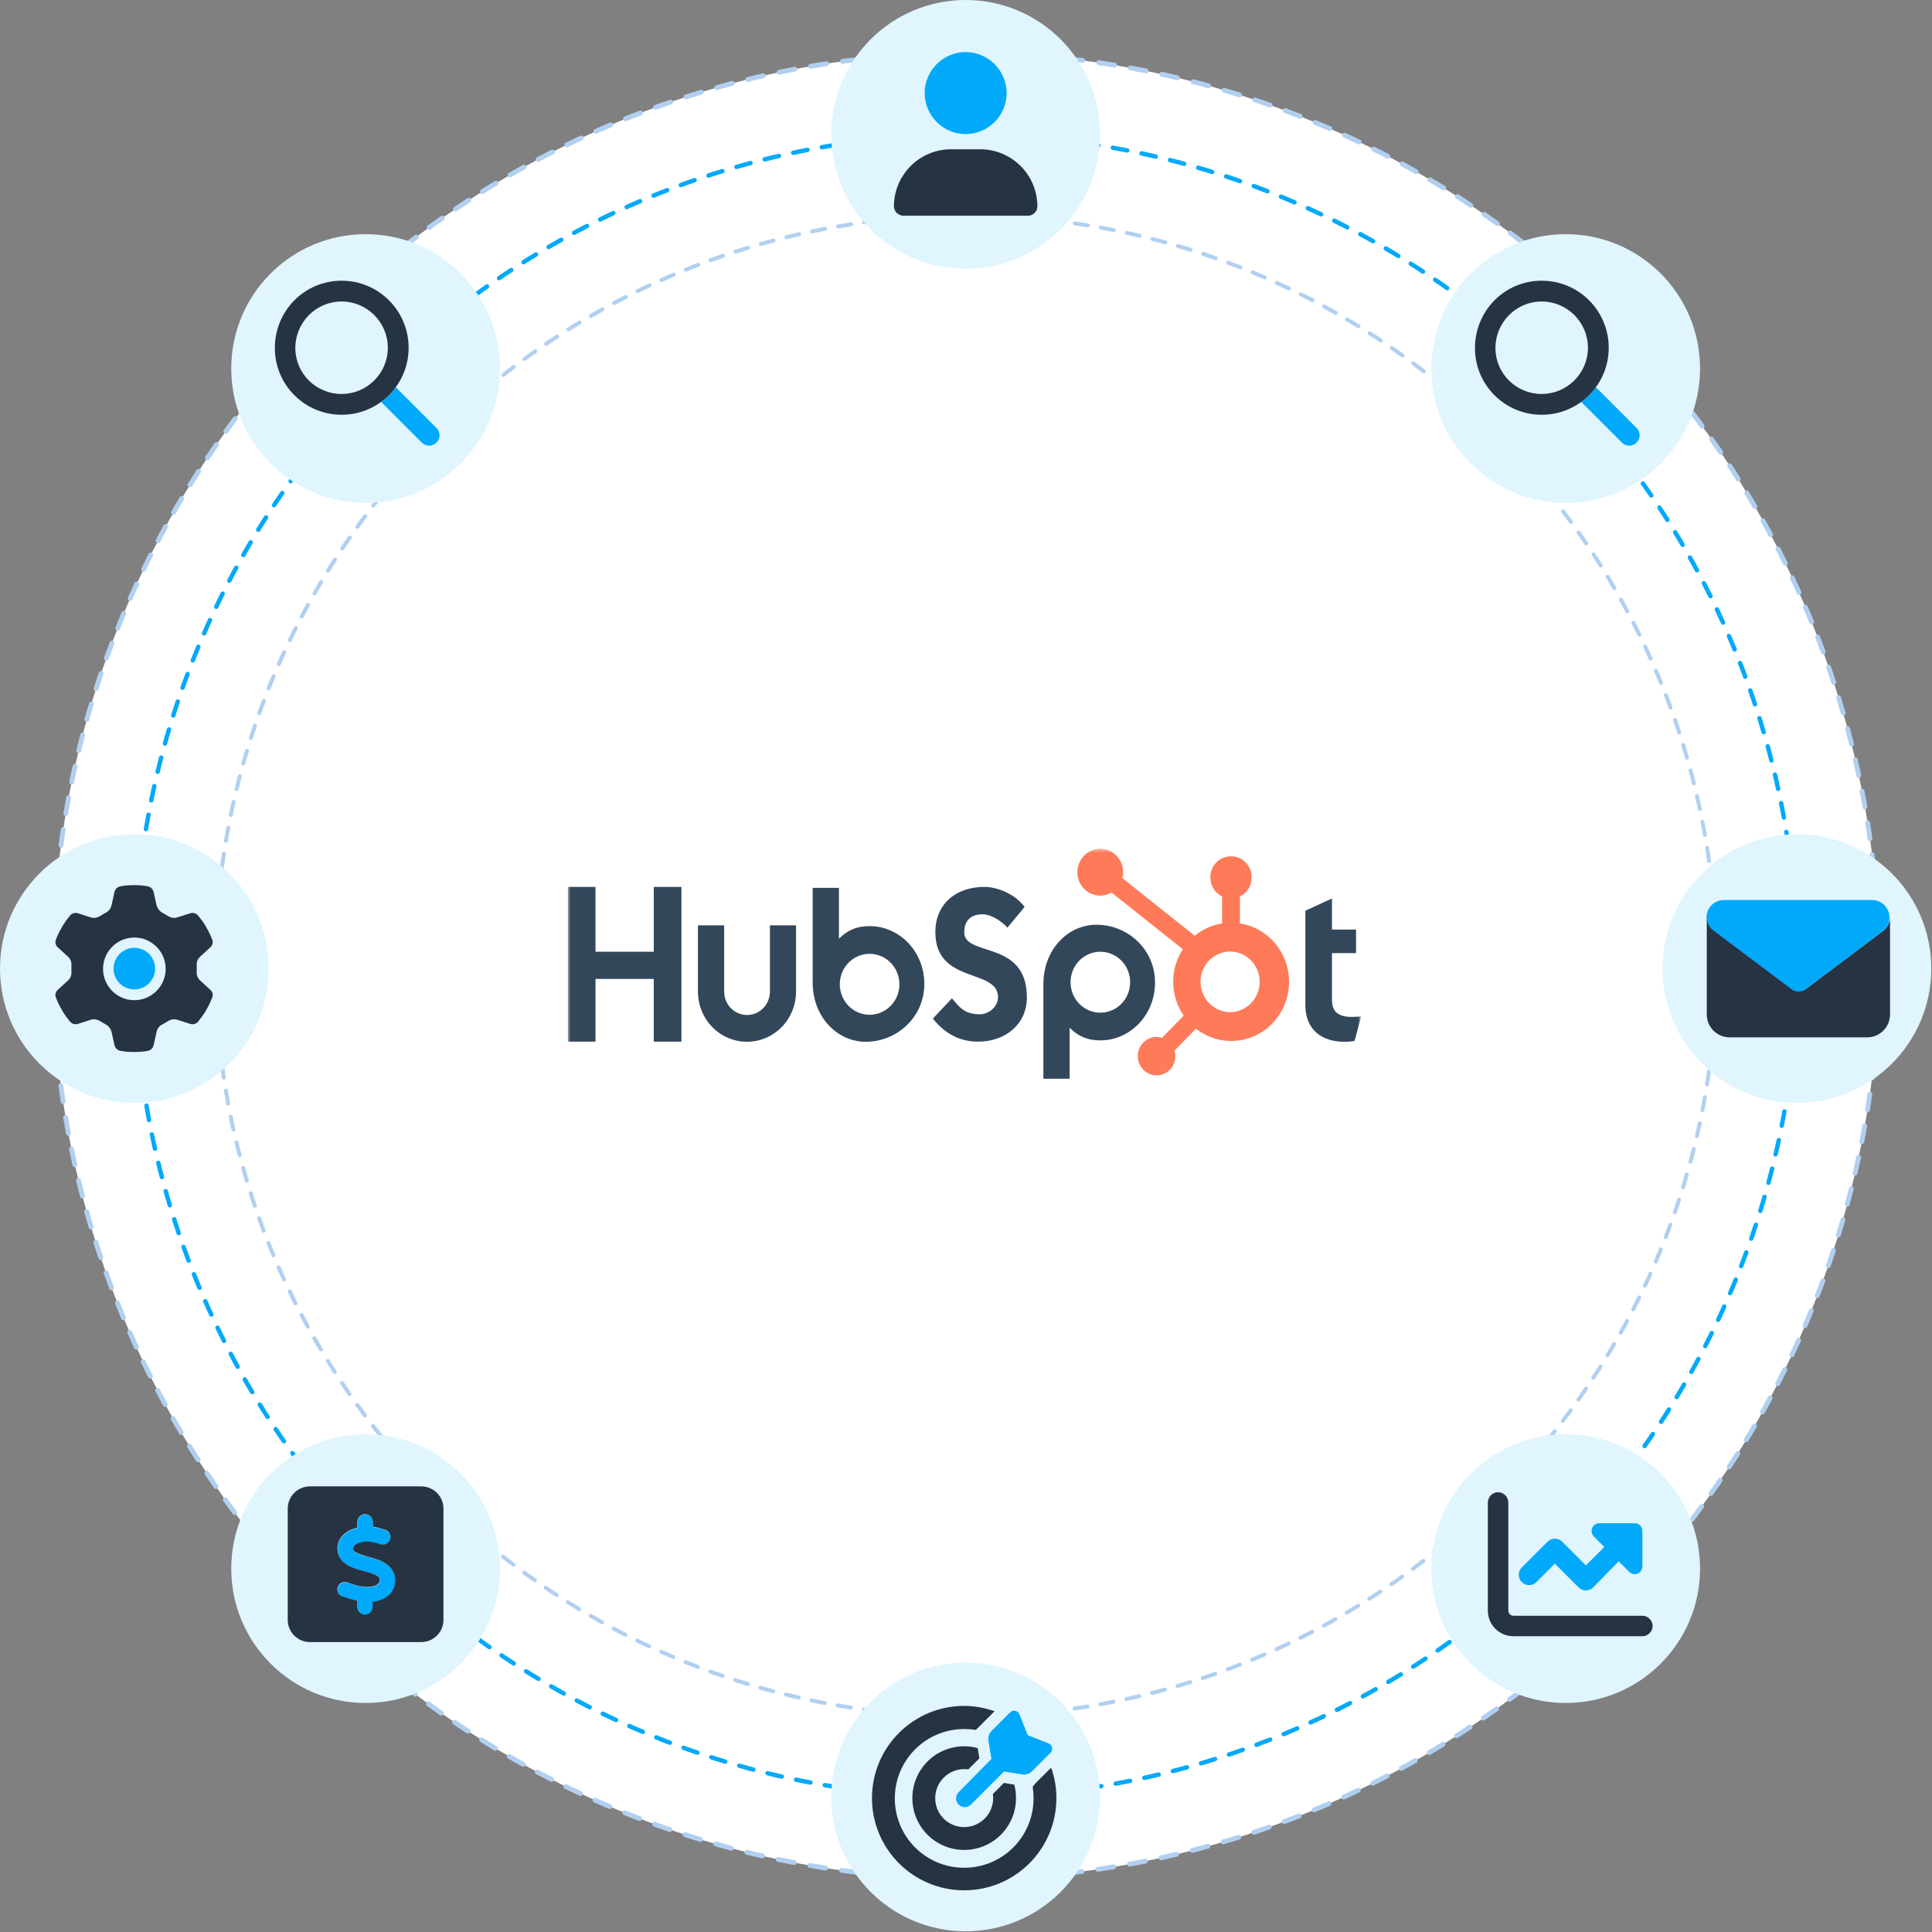
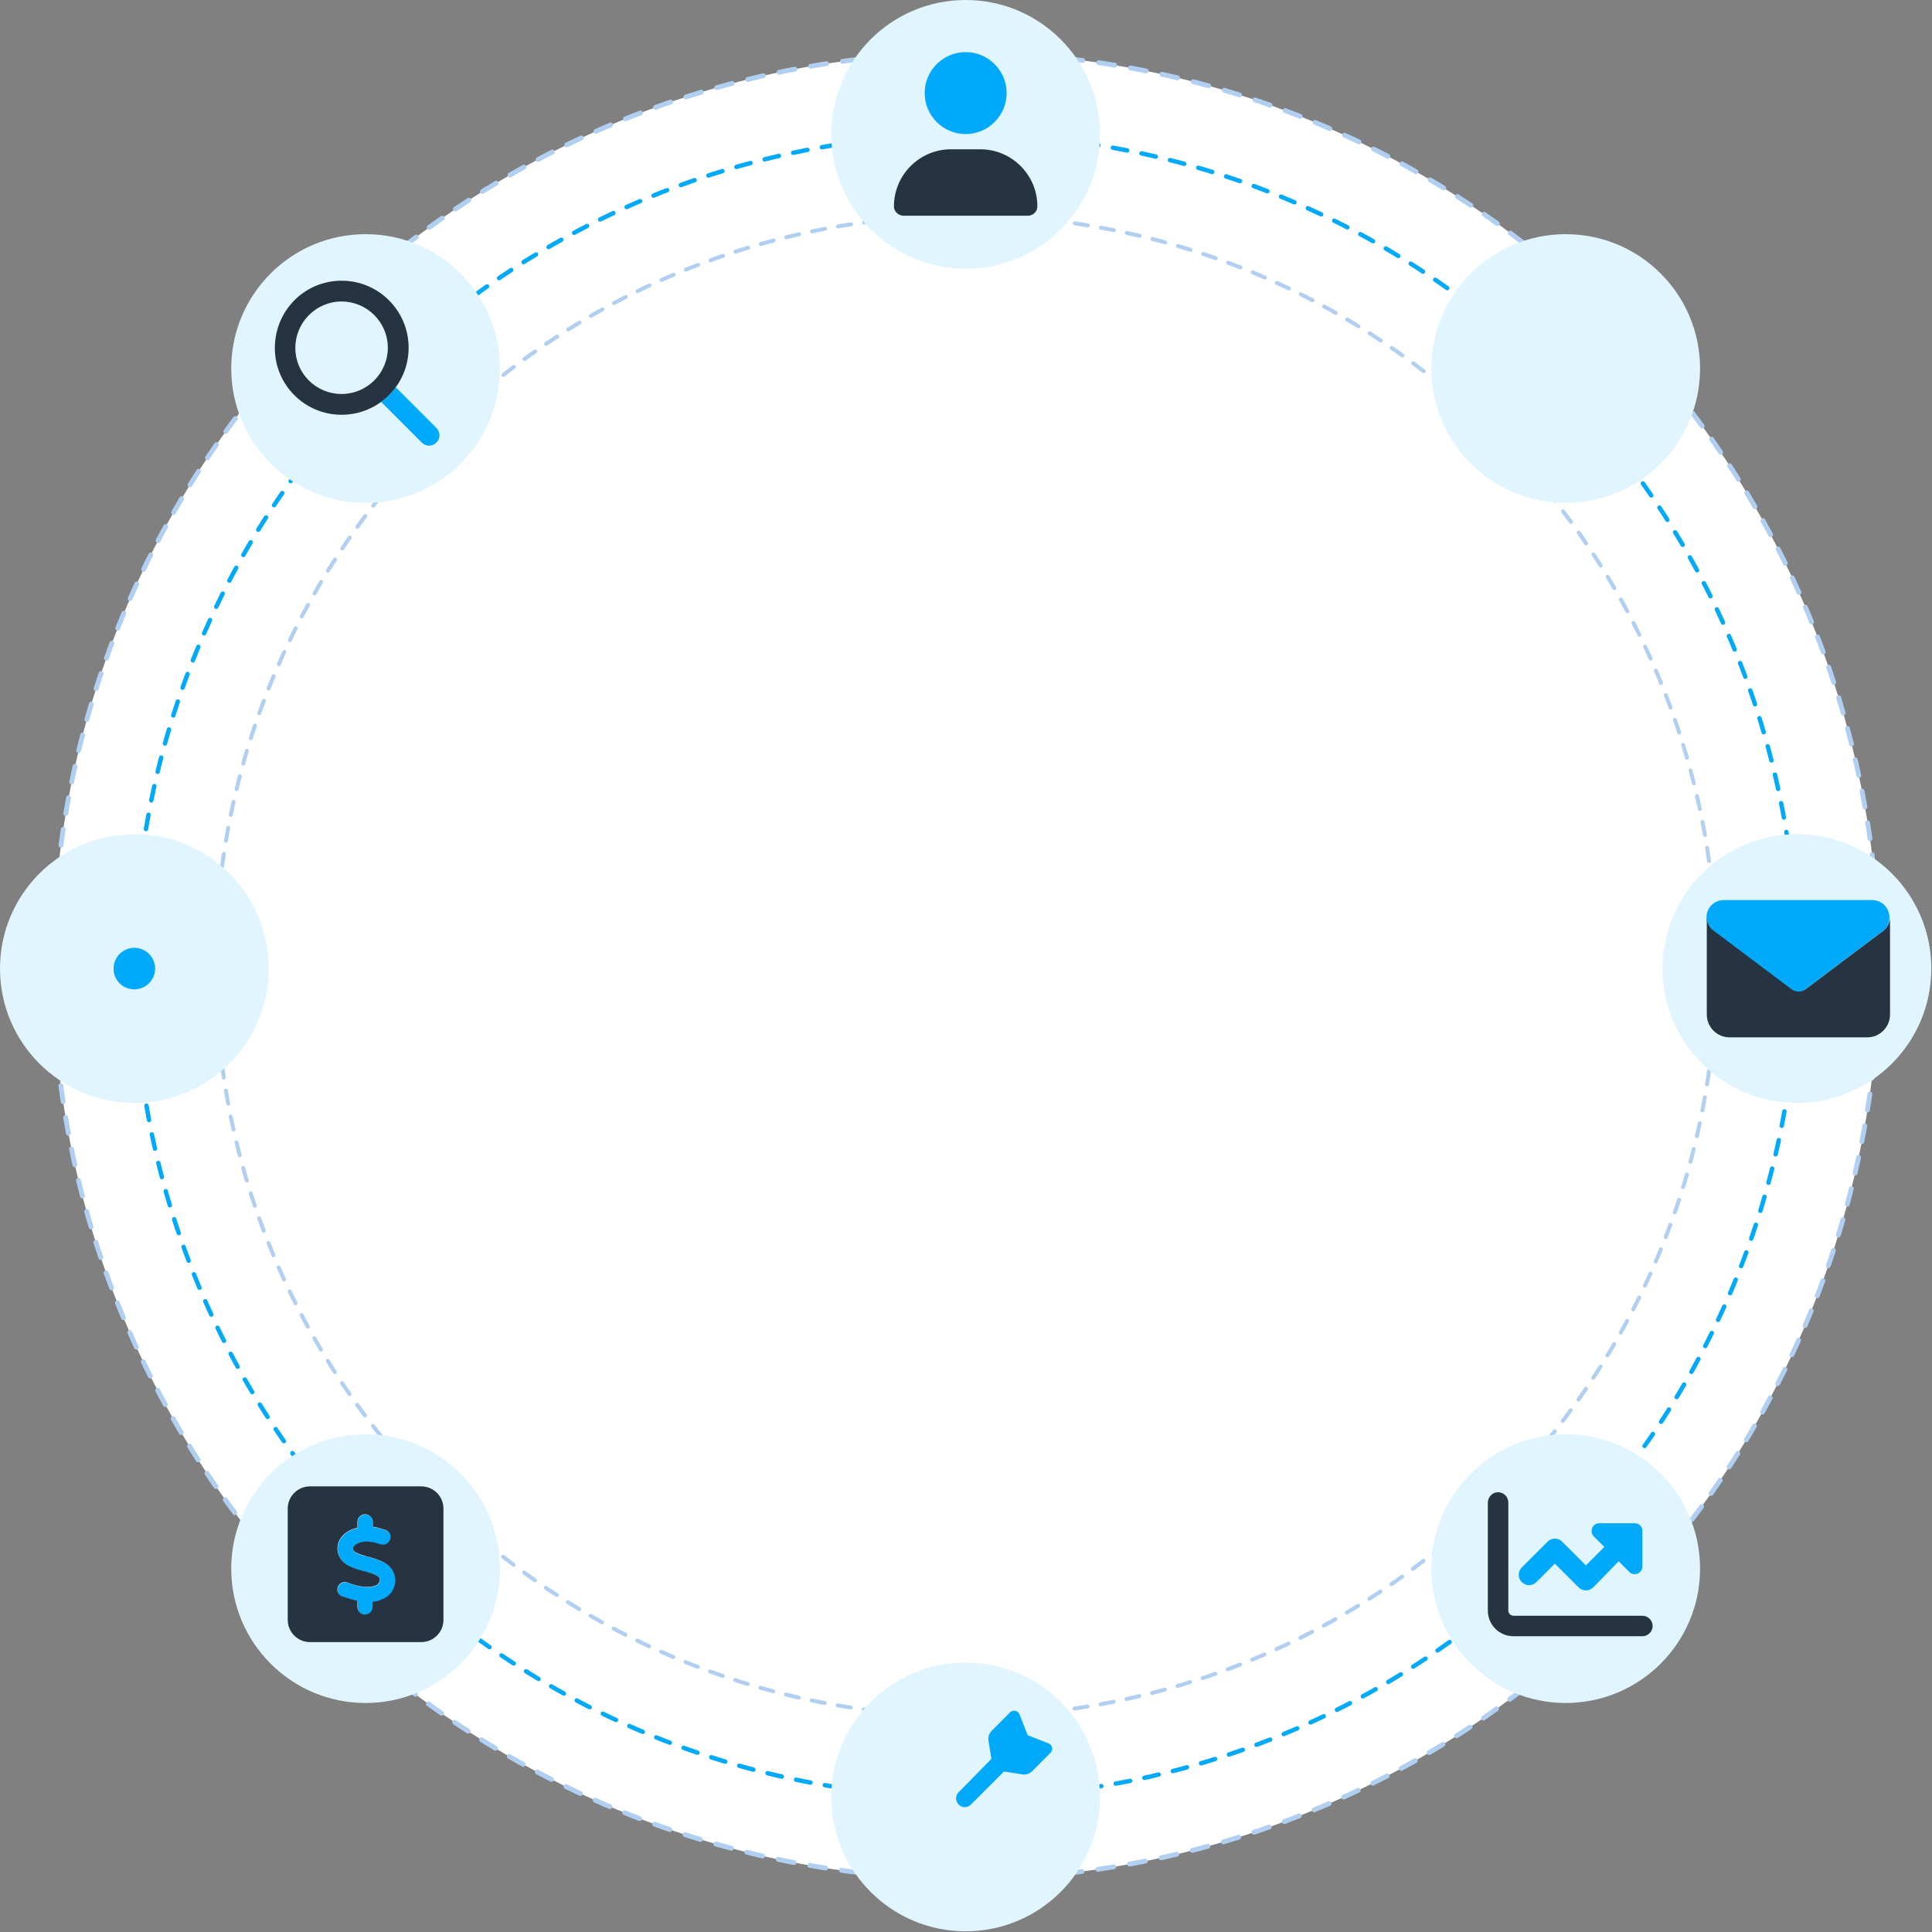
<svg xmlns="http://www.w3.org/2000/svg" width="547" height="547" viewBox="0 0 547 547" fill="none">
  <rect x="0" y="0" width="547" height="547" fill="#808080" stroke="none" />
  <circle cx="273.483" cy="273.483" r="258.483" fill="white" stroke="#B1D0F1" stroke-width="1.365" stroke-linecap="round" stroke-linejoin="bevel" stroke-dasharray="4.55 4.55" />
  <circle cx="273.483" cy="273.483" r="235.361" fill="white" stroke="#00A9FA" stroke-width="1.243" stroke-linecap="round" stroke-linejoin="bevel" stroke-dasharray="4.14 4.14" />
  <circle cx="273.483" cy="273.483" r="212.483" fill="white" stroke="#B1D0F1" stroke-width="1.122" stroke-linecap="round" stroke-linejoin="bevel" stroke-dasharray="3.74 3.74" />
  <mask id="mask0_177_1473" style="mask-type:luminance" maskUnits="userSpaceOnUse" x="160" y="240" width="226" height="68">
-     <path d="M385.363 240.333H160.775V307.461H385.363V240.333Z" fill="white" />
-   </mask>
+     </mask>
  <g mask="url(#mask0_177_1473)">
    <path d="M185.099 251.105V269.456H168.602V251.105H160.775V294.913H168.604V277.157H185.096V294.913H192.927V251.105H185.099ZM217.986 280.753C217.986 282.51 217.303 284.193 216.089 285.435C214.874 286.676 213.226 287.374 211.508 287.374C209.789 287.374 208.142 286.676 206.927 285.435C205.712 284.193 205.03 282.51 205.03 280.753V261.988H197.604V280.753C197.604 284.518 199.067 288.129 201.672 290.792C204.277 293.454 207.81 294.95 211.494 294.95C215.178 294.95 218.711 293.454 221.316 290.792C223.921 288.129 225.384 284.518 225.384 280.753V261.988H217.986V280.753ZM273.012 263.922C273.012 260.074 275.501 258.855 278.228 258.855C280.427 258.855 283.33 260.565 285.231 262.64L290.093 256.78C287.665 253.423 282.741 251.105 278.709 251.105C270.652 251.105 264.825 255.927 264.825 263.922C264.825 278.755 282.563 274.047 282.563 282.35C282.563 284.909 280.131 287.169 277.347 287.169C272.955 287.169 271.531 284.976 269.514 282.655L264.115 288.391C267.569 292.721 271.828 294.921 276.928 294.921C284.583 294.921 290.739 290.041 290.739 282.41C290.739 265.944 272.999 271.061 272.999 263.922M382.751 287.915C378.362 287.915 377.114 285.974 377.114 283.003V269.848H383.937V263.183H377.114V254.39L369.585 257.843V284.638C369.585 291.491 374.212 294.946 380.555 294.946C381.551 294.963 382.547 294.881 383.525 294.703L385.363 287.791C384.534 287.849 383.583 287.908 382.751 287.908M246.255 262.206C242.576 262.206 240.008 263.298 237.525 265.786V251.366H230.088V278.094C230.088 288.098 237.165 294.954 245.118 294.954C253.941 294.954 261.702 287.978 261.702 278.584C261.702 269.307 254.56 262.213 246.255 262.213M246.207 287.304C245.099 287.304 244.002 287.081 242.978 286.647C241.953 286.214 241.024 285.578 240.24 284.777C239.456 283.976 238.834 283.025 238.41 281.979C237.986 280.932 237.767 279.81 237.767 278.677C237.767 277.545 237.986 276.423 238.41 275.377C238.834 274.33 239.456 273.379 240.24 272.579C241.024 271.777 241.953 271.142 242.978 270.708C244.002 270.275 245.099 270.052 246.207 270.052C248.446 270.052 250.593 270.961 252.176 272.579C253.759 274.196 254.648 276.39 254.648 278.677C254.648 280.966 253.759 283.159 252.176 284.777C250.593 286.395 248.446 287.304 246.207 287.304ZM327.021 278.185C327.021 268.774 319.277 261.814 310.438 261.814C302.486 261.814 295.407 268.668 295.407 278.675V305.417H302.844V290.978C305.323 293.462 307.895 294.558 311.569 294.558C319.874 294.558 327.021 287.464 327.021 278.185ZM319.978 278.09C319.978 280.378 319.089 282.572 317.506 284.189C315.923 285.807 313.777 286.716 311.538 286.716C309.3 286.716 307.153 285.807 305.57 284.189C303.988 282.572 303.098 280.378 303.098 278.09C303.098 275.803 303.988 273.608 305.57 271.99C307.153 270.373 309.3 269.464 311.538 269.464C313.777 269.464 315.923 270.373 317.506 271.99C319.089 273.608 319.978 275.803 319.978 278.09Z" fill="#33475B" />
    <path d="M351.052 261.446V253.809C352.039 253.337 352.875 252.589 353.463 251.651C354.051 250.712 354.365 249.622 354.37 248.508V248.332C354.37 245.085 351.793 242.452 348.615 242.452H348.443C346.918 242.452 345.454 243.071 344.374 244.174C343.295 245.277 342.689 246.773 342.689 248.332V248.508C342.694 249.622 343.009 250.712 343.596 251.651C344.184 252.589 345.02 253.337 346.007 253.809V261.446C343.169 261.891 340.496 263.093 338.259 264.933L317.764 248.618C317.91 248.08 317.987 247.525 317.995 246.968C317.997 245.658 317.619 244.376 316.909 243.285C316.199 242.193 315.188 241.342 314.004 240.838C312.819 240.334 311.516 240.201 310.258 240.454C309 240.708 307.843 241.337 306.935 242.263C306.026 243.188 305.407 244.368 305.155 245.653C304.902 246.938 305.029 248.27 305.518 249.482C306.007 250.694 306.837 251.73 307.902 252.46C308.967 253.19 310.22 253.58 311.503 253.582C312.625 253.577 313.726 253.27 314.696 252.694L334.877 268.744C333.065 271.543 332.119 274.835 332.163 278.192C332.208 281.548 333.241 284.813 335.127 287.561L328.99 293.837C328.493 293.674 327.976 293.588 327.456 293.581C326.402 293.582 325.374 293.902 324.499 294.5C323.624 295.098 322.942 295.948 322.54 296.942C322.137 297.936 322.032 299.03 322.238 300.085C322.443 301.14 322.951 302.11 323.695 302.871C324.439 303.631 325.387 304.149 326.42 304.36C327.452 304.57 328.522 304.463 329.495 304.051C330.468 303.64 331.299 302.943 331.885 302.049C332.47 301.154 332.783 300.103 332.784 299.027C332.777 298.495 332.693 297.966 332.534 297.459L338.606 291.251C340.586 292.809 342.889 293.883 345.338 294.391C347.787 294.899 350.318 294.828 352.735 294.181C355.153 293.536 357.395 292.332 359.287 290.665C361.179 288.997 362.674 286.908 363.654 284.56C364.635 282.21 365.077 279.664 364.946 277.113C364.815 274.562 364.114 272.077 362.897 269.846C361.681 267.615 359.981 265.698 357.928 264.242C355.875 262.786 353.523 261.83 351.052 261.446ZM348.535 286.565C347.412 286.597 346.295 286.398 345.249 285.981C344.204 285.564 343.251 284.937 342.446 284.136C341.641 283.337 341.001 282.379 340.565 281.323C340.128 280.266 339.903 279.13 339.903 277.983C339.903 276.835 340.128 275.7 340.565 274.642C341.001 273.586 341.641 272.628 342.446 271.829C343.251 271.028 344.204 270.402 345.249 269.984C346.295 269.567 347.412 269.368 348.535 269.4C350.71 269.478 352.77 270.416 354.283 272.015C355.795 273.615 356.64 275.752 356.641 277.976C356.643 280.201 355.799 282.339 354.288 283.94C352.778 285.541 350.718 286.481 348.543 286.561" fill="#FF7A59" />
  </g>
  <path d="M38.039 312.268C59.048 312.268 76.078 295.237 76.078 274.229C76.078 253.22 59.048 236.19 38.039 236.19C17.031 236.19 0 253.22 0 274.229C0 295.237 17.031 312.268 38.039 312.268Z" fill="#E0F5FE" />
-   <path d="M59.503 268.262C60.166 267.682 60.415 266.77 60.083 266.024C59.669 264.947 59.172 263.869 58.592 262.875L58.177 262.129C57.597 261.135 56.851 260.14 56.105 259.229C55.525 258.566 54.697 258.317 53.868 258.566L50.221 259.726C49.31 260.057 48.315 259.809 47.486 259.311C47.072 259.063 46.575 258.731 46.078 258.483C45.249 258.068 44.586 257.24 44.337 256.328L43.509 252.599C43.343 251.77 42.68 251.107 41.851 250.941C40.608 250.693 39.282 250.61 37.956 250.61C36.63 250.61 35.304 250.693 34.061 250.941C33.232 251.107 32.569 251.77 32.404 252.599L31.575 256.328C31.409 257.24 30.663 258.068 29.834 258.483C29.337 258.731 28.923 258.98 28.426 259.311C27.597 259.809 26.602 260.057 25.691 259.726L22.044 258.566C21.216 258.317 20.304 258.566 19.807 259.229C19.061 260.14 18.398 261.052 17.735 262.129L17.32 262.875C16.74 263.869 16.243 264.947 15.829 266.024C15.497 266.853 15.746 267.682 16.409 268.262L19.227 270.831C19.973 271.494 20.304 272.405 20.221 273.4C20.221 273.649 20.221 273.897 20.221 274.229C20.221 274.56 20.221 274.809 20.221 275.057C20.304 276.052 19.973 276.963 19.227 277.626L16.409 280.196C15.746 280.776 15.497 281.687 15.829 282.433C16.243 283.511 16.74 284.588 17.32 285.582L17.735 286.328C18.315 287.323 19.061 288.317 19.807 289.229C20.387 289.892 21.216 290.14 22.044 289.892L25.691 288.732C26.602 288.4 27.597 288.649 28.426 289.146C28.84 289.395 29.337 289.726 29.834 289.975C30.663 290.389 31.326 291.218 31.575 292.129L32.404 295.859C32.569 296.687 33.232 297.35 34.061 297.516C35.304 297.765 36.63 297.848 37.956 297.848C39.282 297.848 40.608 297.765 41.851 297.516C42.68 297.35 43.343 296.687 43.509 295.859L44.337 292.129C44.503 291.218 45.166 290.389 46.078 289.975C46.575 289.726 46.989 289.477 47.486 289.146C48.315 288.649 49.31 288.4 50.221 288.732L53.868 289.892C54.697 290.14 55.608 289.892 56.105 289.229C56.851 288.317 57.514 287.406 58.177 286.328L58.592 285.582C59.172 284.588 59.669 283.511 60.083 282.433C60.415 281.604 60.166 280.776 59.503 280.196L56.685 277.626C55.94 276.963 55.608 276.052 55.691 275.057C55.691 274.809 55.691 274.56 55.691 274.229C55.691 273.897 55.691 273.649 55.691 273.4C55.608 272.405 55.94 271.494 56.685 270.831L59.503 268.262ZM38.039 265.444C42.928 265.444 46.906 269.422 46.906 274.312C46.906 279.201 42.928 283.179 38.039 283.179C33.149 283.179 29.172 279.201 29.172 274.312C29.172 269.422 33.149 265.444 38.039 265.444Z" fill="#253342" />
  <path d="M32.155 274.23C32.155 270.998 34.807 268.346 38.039 268.346C41.271 268.346 43.923 270.998 43.923 274.23C43.923 277.462 41.271 280.114 38.039 280.114C34.807 280.114 32.155 277.545 32.155 274.23Z" fill="#00A9FA" />
  <path d="M103.509 142.377C124.517 142.377 141.548 125.346 141.548 104.338C141.548 83.329 124.517 66.299 103.509 66.299C82.5 66.299 65.47 83.329 65.47 104.338C65.47 125.346 82.5 142.377 103.509 142.377Z" fill="#E0F5FE" />
  <path d="M107.899 113.786L119.419 125.306C120.579 126.466 122.402 126.466 123.563 125.306C124.723 124.145 124.723 122.322 123.563 121.162L112.043 109.642C110.883 111.217 109.474 112.626 107.899 113.786Z" fill="#00A9FA" />
  <path d="M96.713 85.36C103.923 85.36 109.807 91.244 109.807 98.454C109.807 105.664 103.923 111.548 96.713 111.548C89.503 111.548 83.618 105.747 83.618 98.537C83.618 91.244 89.503 85.36 96.713 85.36ZM96.713 117.432C107.155 117.432 115.691 108.979 115.691 98.454C115.691 88.012 107.238 79.476 96.713 79.476C86.188 79.476 77.817 88.012 77.817 98.537C77.817 108.979 86.27 117.432 96.713 117.432Z" fill="#253342" />
  <path d="M443.291 142.377C464.299 142.377 481.33 125.346 481.33 104.338C481.33 83.329 464.299 66.299 443.291 66.299C422.283 66.299 405.252 83.329 405.252 104.338C405.252 125.346 422.283 142.377 443.291 142.377Z" fill="#E0F5FE" />
-   <path d="M447.683 113.786L459.202 125.306C460.362 126.466 462.185 126.466 463.346 125.306C464.506 124.145 464.506 122.322 463.346 121.162L451.826 109.642C450.666 111.217 449.257 112.626 447.683 113.786Z" fill="#00A9FA" />
-   <path d="M436.495 85.36C443.705 85.36 449.589 91.244 449.589 98.454C449.589 105.664 443.705 111.548 436.495 111.548C429.285 111.548 423.401 105.747 423.401 98.537C423.401 91.244 429.285 85.36 436.495 85.36ZM436.495 117.432C446.937 117.432 455.473 108.979 455.473 98.454C455.473 88.012 447.02 79.476 436.495 79.476C425.97 79.476 417.6 88.012 417.6 98.537C417.6 108.979 426.053 117.432 436.495 117.432Z" fill="#253342" />
  <path d="M103.509 482.159C124.517 482.159 141.548 465.128 141.548 444.12C141.548 423.111 124.517 406.081 103.509 406.081C82.5 406.081 65.47 423.111 65.47 444.12C65.47 465.128 82.5 482.159 103.509 482.159Z" fill="#E0F5FE" />
  <path d="M103.426 428.788C104.586 428.788 105.58 429.782 105.58 430.942V432.351C106.741 432.517 107.901 432.848 108.978 433.18C110.138 433.511 110.801 434.672 110.47 435.832C110.138 436.992 108.978 437.655 107.818 437.324C106.989 437.075 106.161 436.826 105.249 436.661C103.923 436.412 102.431 436.495 101.271 437.075C100.194 437.572 99.282 438.649 100.525 439.478C101.685 440.224 103.177 440.556 104.503 440.887C106.078 441.301 107.984 441.882 109.475 442.876C111.382 444.202 112.293 446.274 111.879 448.594C111.464 450.832 109.973 452.241 108.067 452.987C107.321 453.318 106.492 453.484 105.58 453.567V455.058C105.58 456.219 104.586 457.213 103.426 457.213C102.265 457.213 101.271 456.219 101.271 455.058V453.318C99.862 452.987 98.453 452.572 97.044 452.075C95.967 451.744 95.304 450.5 95.719 449.423C96.133 448.346 97.293 447.683 98.37 448.097C99.696 448.511 101.105 449.092 102.514 449.257C104.172 449.506 105.498 449.34 106.409 449.009C107.569 448.511 108.15 447.103 106.989 446.357C105.829 445.528 104.254 445.197 102.928 444.865C101.437 444.451 99.614 443.953 98.205 443.042C96.299 441.799 95.304 439.727 95.719 437.489C96.133 435.335 97.79 433.926 99.531 433.18C100.111 432.931 100.691 432.765 101.271 432.6V430.859C101.271 429.699 102.265 428.788 103.426 428.788Z" fill="#00A9FA" />
  <path d="M87.762 420.832C84.282 420.832 81.464 423.65 81.464 427.13V458.622C81.464 462.103 84.282 464.92 87.762 464.92H119.254C122.735 464.92 125.553 462.103 125.553 458.622V427.13C125.553 423.65 122.735 420.832 119.254 420.832H87.762ZM105.58 430.86V432.269C106.575 432.351 107.486 432.683 108.398 432.932C108.564 433.014 108.729 433.014 108.978 433.097C110.138 433.429 110.801 434.589 110.47 435.749C110.138 436.909 108.978 437.572 107.818 437.241C107.652 437.241 107.486 437.158 107.32 437.075C106.657 436.909 105.912 436.661 105.249 436.578C103.923 436.329 102.431 436.412 101.271 436.992C100.193 437.49 99.282 438.567 100.525 439.396C101.519 439.976 102.68 440.307 103.757 440.639C104.005 440.722 104.254 440.805 104.42 440.805C105.994 441.219 107.901 441.799 109.392 442.793C111.298 444.119 112.21 446.191 111.796 448.512C111.381 450.749 109.89 452.158 107.983 452.904C107.238 453.235 106.409 453.401 105.497 453.484V454.976C105.497 456.136 104.503 457.13 103.342 457.13C102.182 457.13 101.188 456.136 101.188 454.976V453.235C99.779 452.904 98.37 452.489 96.961 451.992C95.884 451.661 95.221 450.418 95.635 449.34C96.05 448.263 97.21 447.6 98.287 448.015C98.536 448.097 98.784 448.18 99.033 448.263C100.11 448.677 101.271 449.009 102.431 449.175C104.088 449.423 105.414 449.258 106.326 448.926C107.486 448.429 108.066 447.02 106.906 446.274C105.912 445.611 104.668 445.28 103.508 444.948C103.26 444.865 103.094 444.865 102.845 444.782C101.354 444.368 99.53 443.871 98.121 442.959C96.215 441.716 95.221 439.644 95.635 437.407C96.05 435.252 97.707 433.843 99.447 433.097C100.028 432.849 100.608 432.683 101.188 432.517V430.86C101.188 429.699 102.182 428.705 103.342 428.705C104.503 428.705 105.58 429.699 105.58 430.86Z" fill="#253342" />
  <path d="M273.4 76.078C294.409 76.078 311.439 59.047 311.439 38.039C311.439 17.031 294.409 0 273.4 0C252.392 0 235.361 17.031 235.361 38.039C235.361 59.047 252.392 76.078 273.4 76.078Z" fill="#E0F5FE" />
  <path d="M253.097 58.426C253.097 49.558 260.307 42.266 269.257 42.266H277.544C286.412 42.266 293.705 49.475 293.705 58.426C293.705 59.918 292.462 61.078 291.053 61.078H255.914C254.34 61.078 253.097 59.918 253.097 58.426Z" fill="#253342" />
  <path d="M261.798 26.354C261.798 19.972 267.019 14.751 273.4 14.751C279.781 14.751 285.002 19.972 285.002 26.354C285.002 32.735 279.781 37.956 273.4 37.956C267.019 37.956 261.798 32.735 261.798 26.354Z" fill="#00A9FA" />
  <path d="M443.291 482.159C464.299 482.159 481.33 465.128 481.33 444.12C481.33 423.111 464.299 406.081 443.291 406.081C422.282 406.081 405.252 423.111 405.252 444.12C405.252 465.128 422.282 482.159 443.291 482.159Z" fill="#E0F5FE" />
  <path d="M458.291 442.047L461.274 445.031C462.683 446.44 465.003 445.445 465.003 443.456V433.428C465.003 432.185 464.009 431.274 462.849 431.274H452.821C450.832 431.274 449.92 433.594 451.246 435.003L454.23 437.987L449.009 443.208L442.296 436.495C441.136 435.335 439.313 435.335 438.152 436.495L430.859 443.788C429.699 444.948 429.699 446.771 430.859 447.931C432.02 449.092 433.843 449.092 435.003 447.931L440.224 442.71L446.937 449.423C448.097 450.583 449.92 450.583 451.081 449.423L458.291 442.047Z" fill="#00A9FA" />
  <path d="M424.147 422.489C425.721 422.489 427.047 423.815 427.047 425.39V455.97C427.047 456.799 427.71 457.462 428.539 457.462H465.003C466.578 457.462 467.904 458.788 467.904 460.362C467.904 461.937 466.578 463.263 465.003 463.263H428.539C424.478 463.263 421.246 460.031 421.246 455.97V425.473C421.246 423.815 422.572 422.489 424.147 422.489Z" fill="#253342" />
  <path d="M273.4 546.8C294.409 546.8 311.439 529.769 311.439 508.761C311.439 487.753 294.409 470.722 273.4 470.722C252.392 470.722 235.361 487.753 235.361 508.761C235.361 529.769 252.392 546.8 273.4 546.8Z" fill="#E0F5FE" />
  <path d="M280.693 497.987L279.865 492.848C279.699 491.771 280.03 490.777 280.776 490.031L285.997 484.81C286.826 483.981 288.235 484.312 288.649 485.39L290.97 491.274L296.854 493.594C297.931 494.009 298.262 495.418 297.434 496.246L292.213 501.467C291.467 502.213 290.389 502.545 289.395 502.379L284.257 501.55L274.892 510.915C273.898 511.909 272.406 511.909 271.411 510.915C270.5 509.92 270.417 508.429 271.411 507.434L280.693 497.987Z" fill="#00A9FA" />
-   <path d="M281.109 507.932C281.191 508.347 281.191 508.678 281.191 509.092C281.191 513.568 277.545 517.297 272.987 517.297C268.429 517.297 264.783 513.65 264.783 509.092C264.783 504.617 268.429 500.888 272.987 500.888C273.401 500.888 273.733 500.888 274.147 500.971L277.296 497.822L276.799 494.921C275.556 494.59 274.313 494.424 272.987 494.424C264.865 494.424 258.318 500.971 258.318 509.092C258.318 517.214 264.865 523.761 272.987 523.761C281.109 523.761 287.656 517.214 287.656 509.092C287.656 507.766 287.49 506.44 287.158 505.28L284.258 504.783L281.109 507.932ZM292.379 505.86C292.545 506.938 292.628 508.015 292.628 509.175C292.628 520.032 283.843 528.816 272.987 528.816C262.131 528.816 253.346 520.032 253.346 509.175C253.346 498.319 262.131 489.534 272.987 489.534C274.064 489.534 275.225 489.617 276.302 489.783L277.214 488.871L281.606 484.479C278.871 483.567 275.97 482.987 272.987 482.987C258.567 482.987 246.882 494.672 246.882 509.092C246.882 523.512 258.567 535.198 272.987 535.198C287.407 535.198 299.092 523.512 299.092 509.092C299.092 506.109 298.595 503.208 297.6 500.474L293.208 504.866L292.379 505.86Z" fill="#253342" />
  <path d="M508.762 312.268C529.77 312.268 546.801 295.237 546.801 274.229C546.801 253.22 529.77 236.19 508.762 236.19C487.753 236.19 470.723 253.22 470.723 274.229C470.723 295.237 487.753 312.268 508.762 312.268Z" fill="#E0F5FE" />
  <path d="M488.043 254.836C485.391 254.836 483.153 256.991 483.153 259.726C483.153 261.218 483.899 262.709 485.059 263.621L507.104 280.196C508.264 281.024 509.839 281.024 510.999 280.196L533.043 263.621C534.286 262.709 534.949 261.3 534.949 259.726C534.949 257.074 532.795 254.836 530.06 254.836C530.226 254.836 488.043 254.836 488.043 254.836Z" fill="#00A9FA" />
  <path d="M483.237 259.643V287.24C483.237 290.803 486.138 293.704 489.701 293.704H528.652C532.216 293.704 535.116 290.803 535.116 287.24V259.643C535.116 261.135 534.37 262.626 533.21 263.538L511.166 280.113C510.005 280.941 508.431 280.941 507.271 280.113L485.226 263.538C483.9 262.626 483.237 261.218 483.237 259.643Z" fill="#253342" />
</svg>